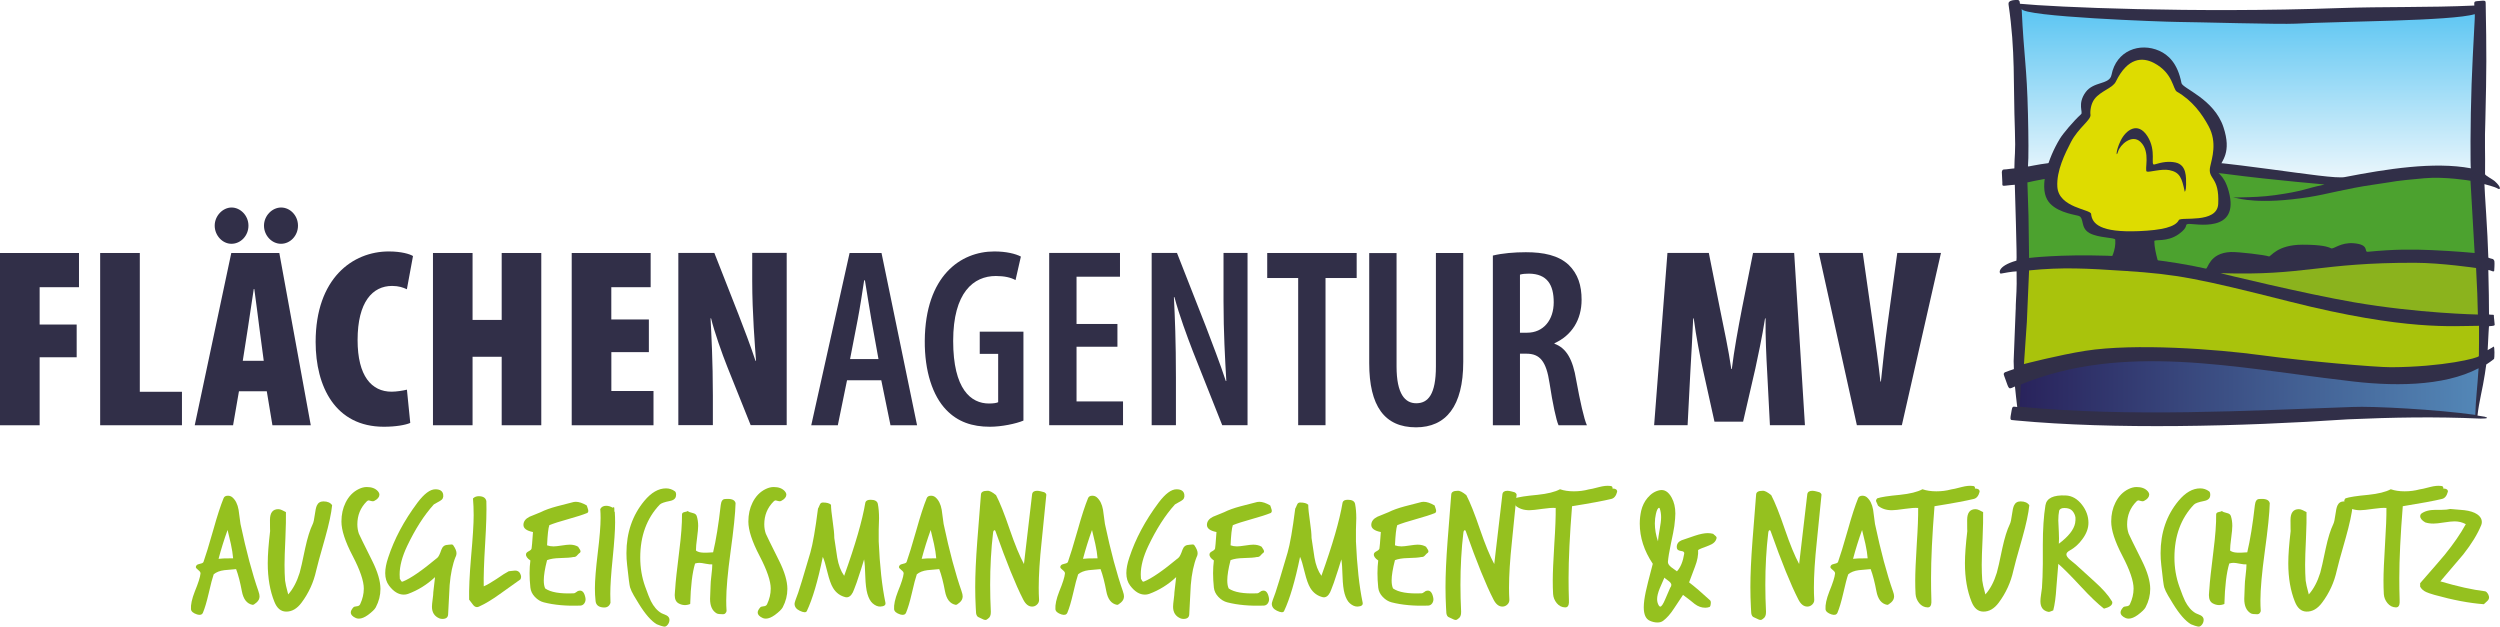
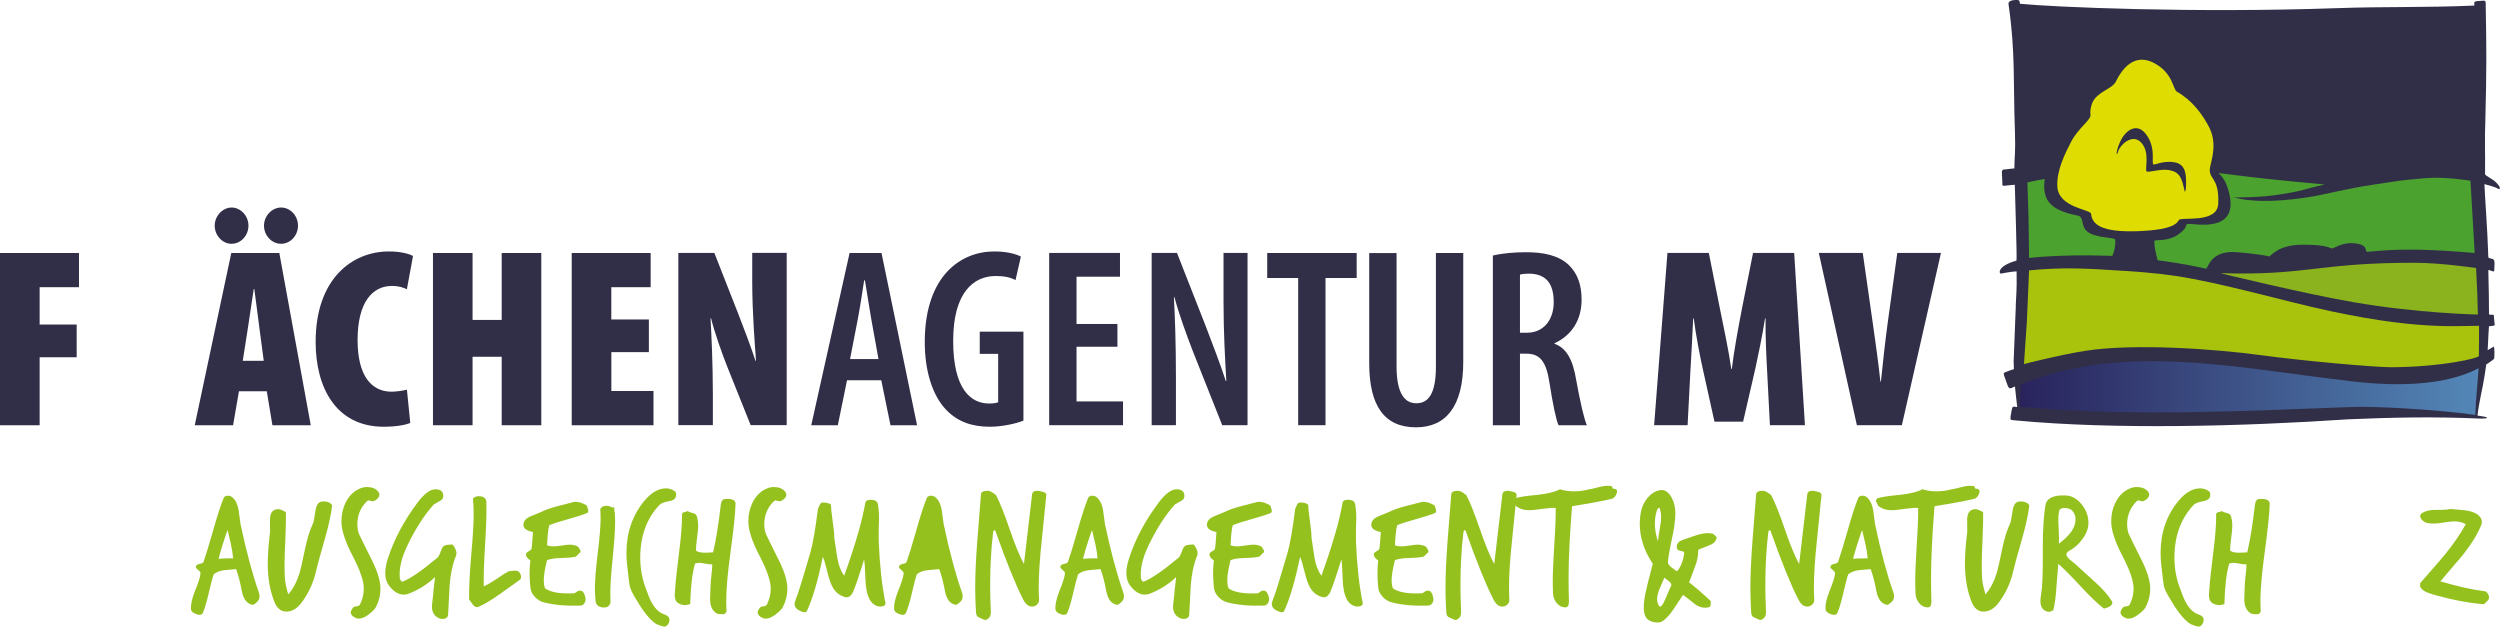
<svg xmlns="http://www.w3.org/2000/svg" id="Ebene_2" data-name="Ebene 2" viewBox="0 0 518.4 129.95">
  <defs>
    <style>
      .cls-1 {
        fill: url(#linear-gradient);
      }

      .cls-2 {
        fill: #8bb31d;
      }

      .cls-3 {
        fill: #a9c30c;
      }

      .cls-4 {
        fill: #dedc00;
      }

      .cls-5 {
        fill: #95c11f;
      }

      .cls-6 {
        fill: #312f48;
      }

      .cls-7 {
        fill: url(#linear-gradient-2);
      }

      .cls-8 {
        fill: #4ca22f;
        fill-rule: evenodd;
      }
    </style>
    <linearGradient id="linear-gradient" x1="418.84" y1="80.45" x2="513.95" y2="80.45" gradientUnits="userSpaceOnUse">
      <stop offset="0" stop-color="#29235c" />
      <stop offset="1" stop-color="#5387b7" />
    </linearGradient>
    <linearGradient id="linear-gradient-2" x1="-5.46" y1="36.77" x2="-5.46" y2="1.83" gradientTransform="translate(460.74) rotate(-180) scale(1 -1)" gradientUnits="userSpaceOnUse">
      <stop offset="0" stop-color="#eaf6fc" />
      <stop offset="1" stop-color="#5bc5f2" />
    </linearGradient>
  </defs>
  <g id="txt2">
    <g>
      <path class="cls-6" d="m0,52.46h16.38v7.1h-8.16v7.74h7.68v6.78h-7.68v14.1H0v-35.72Z" />
-       <path class="cls-6" d="m20.78,52.46h8.21v28.78h8.74v6.94h-16.96v-35.72Z" />
      <path class="cls-6" d="m49.55,81.13l-1.22,7.05h-7.95l7.58-35.72h9.96l6.52,35.72h-7.95l-1.17-7.05h-5.78Zm-1.59-30.58c-1.8,0-3.44-1.7-3.44-3.76s1.7-3.76,3.5-3.76,3.5,1.64,3.5,3.76-1.64,3.76-3.5,3.76h-.05Zm6.73,24.27l-.9-6.78c-.26-2.01-.74-5.88-1.06-8.11h-.11c-.37,2.23-.9,6.2-1.22,8.11l-1.06,6.78h4.35Zm3.55-24.27c-1.86,0-3.5-1.7-3.5-3.76s1.7-3.76,3.55-3.76,3.5,1.64,3.5,3.76-1.64,3.76-3.5,3.76h-.05Z" />
      <path class="cls-6" d="m85.06,87.7c-.95.42-2.97.79-5.46.79-10.07,0-14.15-8.32-14.15-17.59,0-13.2,7.68-18.76,15.16-18.76,2.6,0,4.35.53,5.03.95l-1.27,6.89c-.79-.37-1.7-.69-3.07-.69-4.03,0-7.15,3.29-7.15,11.23,0,7.47,2.91,10.7,7.05,10.7,1.01,0,2.33-.21,3.18-.42l.69,6.89Z" />
      <path class="cls-6" d="m97.99,52.46v13.88h6.04v-13.88h8.21v35.72h-8.21v-14.2h-6.04v14.2h-8.21v-35.72h8.21Z" />
      <path class="cls-6" d="m134.56,73.02h-7.79v8.06h8.74v7.1h-16.96v-35.72h16.37v7.1h-8.16v6.68h7.79v6.78Z" />
      <path class="cls-6" d="m140.66,88.17v-35.72h7.47l5.03,12.82c.9,2.28,2.6,6.78,3.5,9.54h.11c-.21-2.91-.79-9.86-.79-16.59v-5.78h7.15v35.72h-7.47l-4.82-12.03c-1.11-2.76-2.76-7.47-3.39-10.12h-.11c.16,3.07.48,9.01.48,16v6.15h-7.15Z" />
      <path class="cls-6" d="m175.64,78.85l-1.91,9.33h-5.51l7.95-35.72h6.62l7.37,35.72h-5.51l-1.91-9.33h-7.1Zm6.52-4.4l-1.48-8.21c-.42-2.33-.9-5.62-1.33-8.11h-.16c-.37,2.49-.9,5.88-1.33,8.11l-1.59,8.21h5.88Z" />
      <path class="cls-6" d="m212.21,87.22c-1.54.64-4.5,1.27-6.94,1.27-3.66,0-6.68-1.01-9.06-3.5-2.81-2.91-4.5-8-4.45-14.36.11-13.41,7.42-18.49,14.42-18.49,2.49,0,4.4.48,5.51,1.06l-1.11,4.88c-.95-.53-2.28-.85-4.08-.85-4.61,0-8.85,3.39-8.85,13.46s3.71,12.98,7.42,12.98c.95,0,1.59-.11,1.91-.27v-10.02h-3.82v-4.61h9.06v18.44Z" />
      <path class="cls-6" d="m231.71,71.9h-8.48v11.34h9.64v4.93h-15.31v-35.72h14.68v4.93h-9.01v9.8h8.48v4.72Z" />
      <path class="cls-6" d="m238.81,88.17v-35.72h5.25l5.99,15.26c1.22,3.23,3.02,7.84,4.13,11.29h.11c-.26-4.56-.58-10.07-.58-16.48v-10.07h4.98v35.72h-5.25l-6.04-15.21c-1.27-3.29-2.86-7.58-3.87-11.34h-.11c.21,4.13.42,9.17.42,16.59v9.96h-5.03Z" />
      <path class="cls-6" d="m269.18,57.65h-6.41v-5.19h18.55v5.19h-6.46v30.52h-5.67v-30.52Z" />
      <path class="cls-6" d="m289.59,52.46v23.53c0,5.78,1.8,7.63,4.08,7.63,2.44,0,4.08-1.8,4.08-7.63v-23.53h5.67v22.58c0,9.22-3.6,13.57-9.8,13.57-6.52,0-9.7-4.4-9.7-13.3v-22.84h5.67Z" />
      <path class="cls-6" d="m309.57,52.99c1.96-.48,4.45-.69,6.84-.69,3.66,0,6.73.64,8.85,2.6,1.96,1.91,2.7,4.29,2.7,7.26,0,4.13-2.01,7.37-5.62,9.01v.11c2.49.9,3.81,3.29,4.5,7.52.79,4.35,1.64,8.16,2.22,9.38h-5.88c-.48-1.01-1.22-4.5-1.86-8.69-.69-4.61-2.01-6.15-4.82-6.15h-1.32v14.84h-5.62v-35.19Zm5.62,16h1.48c3.39,0,5.51-2.65,5.51-6.31s-1.38-5.88-5.09-5.94c-.69,0-1.43.05-1.91.21v12.03Z" />
      <path class="cls-6" d="m366.43,76.94c-.16-2.86-.37-7.15-.32-10.92h-.11c-.58,3.76-1.54,8.21-2.01,10.39l-2.54,11.02h-5.94l-2.44-11.02c-.48-2.17-1.38-6.62-1.86-10.39h-.11c-.16,3.76-.42,8.06-.58,10.92l-.58,11.23h-6.94l2.76-35.72h8.58l2.28,11.45c.9,4.45,1.8,8.58,2.38,12.61h.11c.48-3.92,1.27-8.21,2.12-12.61l2.28-11.45h8.53l2.23,35.72h-7.26l-.58-11.23Z" />
      <path class="cls-6" d="m385.04,88.17l-7.89-35.72h9.11l2.12,14.84c.53,3.76,1.11,7.79,1.54,11.82h.11c.42-4.08.85-8.06,1.38-11.98l2.01-14.68h9.06l-8.11,35.72h-9.33Z" />
    </g>
    <g>
      <path class="cls-6" d="m417.97,64.18c-.02.22-.36,8.8-.42,10.7.01.69.02.98.05,1.66-.54.2-1.24.4-1.77.62-.59.27-.25.67-.07,1.26l.51,1.42c.27.68.4.77.81.62.22-.1.52-.23.74-.32.11,1.35.33,2.9.47,4.25-.05,0-.09,0-.14-.01-.12-.01-.24-.02-.36-.04-.04,0-.08,0-.12-.01-.48-.05-.46.39-.66,1.47-.15.78-.21,1.22.11,1.29.34.05.63.07.97.1.04,0,.08,0,.11.01,20,1.87,46.22,1.26,68.69-.25,9.41-.41,18.02-.57,27.48-.15,1.54,0,1.66-.16.86-.39-.47-.08-.98-.16-1.5-.24.31-2.86,1.1-5.7,1.52-8.55.12-.68.21-1.36.3-2.04.57-.36,1.11-.75,1.62-1.16.09-.07.16-2.74-.11-2.54-.42.32-1.22.69-1.22.74.16-3.56.25-4.56.27-4.94,0-.12,1.19,0,1.19-.33,0-.35-.18-1.46-.18-2.01,0-.15-1-.01-1-.18,0-2.12-.04-5.38-.14-9.11,0-.16.54.09.9.21.21.07.32-.04.32-.14,0-.16.11-1.43.04-1.94-.02-.2-.24-.44-.3-.46-.21-.07-.96-.21-.96-.34-.15-5.45-.76-13.27-.81-15.2,0,.02,2.08.5,2.78.93.55.33.79-.26-.65-1.55-.38-.34-2.01-1.2-2-1.44.06-4.73-.12-6.48.07-11.49.25-10.4.25-13.48.06-24,0-.38-.08-.52-.6-.49l-1.24.1c-.56.04-.53.3-.53.57,0,.11.01.23.02.34-9.39.44-18.79.2-28.16.53-30.08,1.07-59.18-.21-66.06-.9-.03-.17-.06-.33-.08-.5-.17-.36-.45-.33-1.22-.25-.06,0-.1.01-.16.02l-.19.04c-.57.13-.78.41-.72.83,1.44,9.8.96,16.24,1.32,26.14.17,4.77-.1,5.11-.11,7.86,0,0-1,.09-1.7.19-.49.07-.78-.12-.9.55l.11,2.26c-.04.49,0,.65.44.6.72-.07,2.14-.24,2.14-.21.02,1.14.5,15.69.34,15.73-4.14,1.18-3.59,2.76-3.22,2.69.58-.11,2.43-.45,3.25-.46,0,3.59.05,1.88-.03,4.23-.05,1.5-.15,2.21-.15,3.7l-.05-.04Z" />
      <path class="cls-1" d="m513.91,76.98c-.17,2.99-.56,5.99-.63,9.05-7.96-1.12-21.31-1.84-25.46-1.64-21.78.76-46.03,2.14-68.97-.05-.02-1.46.16-3.16.18-4.61,21.35-8.74,44.54-3.46,67.27-.83,9.51,1.26,20.31,1.32,27.66-2.54-.01.21-.04.63-.04.63Z" />
      <path class="cls-8" d="m513.15,52.46s-4.1-.39-8.95-.6c-4-.17-7.66-.19-13.21.35-.87.08.47-1.49-2.91-1.77-2.72-.23-4.22,1.3-4.71,1.05-.62-.31-1.91-.75-5.91-.75-5.36,0-6.6,2.57-6.98,2.43-.79-.3-6.39-.97-7.89-.91-4.5.18-4.73,3.55-5.18,3.44-7.66-1.74-16.82-2.55-20.42-2.67-10.01-.32-16.24.46-16.24.46l-.12-8.7-.23-6.96c3.48-.81,9.4-1.74,15.08-2.09,9.38-.58,20.4-.41,25.29.23,12.3,1.62,21.58,2.23,21.2,2.31-4.28.9-4.21,1.34-10.26,2.19-4.84.68-10.52.33-7.95.6.37.04,4.6,1.43,15.01-.2,3.71-.58,7.73-1.77,13.41-2.58,5.78-.83,3.44-.68,10.54-1.33,4.28-.39,9.56.52,9.56.52l.86,14.97Z" />
      <path class="cls-2" d="m513.81,65.22s-12.3-.23-25.75-2.55c-10.11-1.74-27.84-6.04-27.61-6.03,17.52.58,20.42-2.2,40.34-2.15,5.36.01,12.65,1.08,12.65,1.08l.25,5.29.12,4.36Z" />
      <path class="cls-3" d="m514.06,67.56c-5.34,0-15.06,1.09-39.14-4.99-19.28-4.88-23.54-5.69-34.1-6.38-8.33-.55-13.11-.81-20.07-.12l-.46,10.67-.6,8.75s7.32-1.9,12.76-2.75c10.21-1.59,27.02-.37,36.64.94,8.82,1.2,23.5,2.48,26.72,2.47,10.77-.05,18.21-1.92,18.21-2.32,0,0,.03-1.6.03-2.88v-3.38Z" />
-       <path class="cls-7" d="m513.17,2.93c-4.62,1.44-28.3,1.5-37.17,1.98-3.14.17-20.54-.33-24.44-.36-3.14-.03-32.27-1.08-32.35-2.72.49,10.32,1.07,11.71,1.31,21.86.11,4.61.15,9.23,0,10.79-.03.33,4.99-1.86,26.22-1.62,14.53.16,36.25,4.48,39.46,3.86,8.72-1.69,18.49-3.25,26.16-1.82-.11-.02-.13-9.55.15-17.46.31-8.39.78-14.53.65-14.49h0Z" />
      <path class="cls-6" d="m432.47,19.12c1.69-2.31,4.96-1.52,5.37-3.58.99-5.07,5.87-6.8,9.92-5,1.79.8,3.79,2.51,4.59,6.69.21,1.11,6.76,3.28,8.7,9.13,1.73,5.22-.25,6.96-1.14,8.76-.5.99,1.17.62,2.24,4.56,2.41,8.85-7.06,6.63-8.35,6.76-1,.1.26.47-1.99,2.09-2.49,1.79-5.09.99-5.09,1.49,0,2.19,1.29,5.86,1.29,5.86l-10.37-2.11s1.15-1.77.98-4.07c-.04-.49-3.42-.31-5.34-1.37-2.01-1.1-.99-3.25-2.33-3.59-1.19-.3-5.08-.87-6.46-3.38-1.59-2.88.17-8.53,2.66-12.62.62-1.02,2.81-3.64,4.39-5.07.44-.4-.82-2.16.94-4.56Z" />
      <path class="cls-4" d="m443.45,47.93c4.97-.2,7.65-.89,8.35-2.29.38-.76,7.97.81,8.17-3.37.28-5.79-2.26-4.97-1.66-7.75.36-1.7,1.49-4.97-.33-8.35-1.37-2.55-3.38-5.33-6.58-7.16-.85-.48-.75-3.86-4.77-5.96-2.37-1.23-5.42-1.18-7.9,3.89-.66,1.34-3.13,1.91-4.42,3.6-.79,1.03-.93,2.65-.83,3.22.2,1.09-2.5,2.7-4.06,5.72-1.18,2.29-3.02,5.93-2.81,9.25.27,4.36,6.91,4.67,7,5.62.2,2.09,1.94,3.89,9.84,3.58Z" />
      <path class="cls-6" d="m453.03,39.76c-.6-2.85-.98-4.05-3.23-4.49-1.61-.31-4.17.5-4.63.31-.58-.25.87-4.07-1.31-6.15-1.78-1.7-4.24.59-4.65,1.98-.41,1.39-.56.02.52-2.22,1.08-2.24,3.57-4.05,5.55-.96,1.98,3.08.53,6.16,1.48,5.87,1.65-.5,2.94-.69,4.33-.41,2.38.5,2.21,3.1,2.22,4.62,0,1.29-.28,1.46-.28,1.46Z" />
    </g>
    <g>
      <path class="cls-5" d="m53.6,122.65c.14.38.22.72.22,1.01,0,.48-.2.9-.61,1.26-.41.36-.68.53-.83.5-1.18-.22-1.92-1.16-2.23-2.84-.34-1.82-.73-3.35-1.19-4.57-.82.07-1.63.14-2.45.22-.94.12-1.67.41-2.2.86-.26.74-.61,2.06-1.04,3.96-.41,1.75-.8,3.08-1.19,4-.19.43-.6.55-1.22.36-.79-.26-1.21-.62-1.26-1.08-.07-.91.19-2.14.79-3.67.72-1.75,1.12-3,1.19-3.74.02-.22-.13-.46-.47-.72-.34-.26-.5-.47-.5-.61,0-.12.05-.25.16-.38.11-.13.36-.24.76-.32.4-.08.62-.21.67-.38.43-1.2,1.12-3.43,2.05-6.7.79-2.83,1.5-5,2.12-6.52.14-.34.44-.5.9-.5.34,0,.64.11.9.32.67.58,1.1,1.44,1.3,2.59.14.98.28,1.97.4,2.95,1.2,5.66,2.45,10.33,3.74,14Zm-5.26-6.88c-.07-.89-.23-1.88-.47-2.99-.24-.96-.47-1.92-.68-2.88-.72,1.99-1.34,3.98-1.87,5.98.38-.07,1.39-.11,3.02-.11Z" />
      <path class="cls-5" d="m68.87,104.76c-.17,1.68-.65,3.92-1.44,6.73-1.08,3.77-1.7,6.05-1.87,6.84-.53,2.42-1.54,4.63-3.02,6.62-.94,1.27-2.02,1.9-3.24,1.87-1.08-.02-1.88-.71-2.41-2.05-.91-2.26-1.37-4.91-1.37-7.96,0-1.75.17-4.01.5-6.77-.02.24-.04-.5-.04-2.23,0-1.49.58-2.23,1.73-2.23.24,0,.5.07.77.2.28.13.55.27.81.41.02,1.22-.01,3.02-.11,5.4-.12,2.54-.18,4.38-.18,5.51,0,1.2.04,2.29.11,3.28.05.5.26,1.46.65,2.88,1.01-1.13,1.8-2.63,2.38-4.5.19-.62.58-2.33,1.15-5.11.46-2.11.97-3.77,1.55-4.97.17-.34.31-.97.43-1.91.12-.94.26-1.58.43-1.94.26-.58.72-.86,1.37-.86.84,0,1.44.26,1.8.79Z" />
      <path class="cls-5" d="m78.66,102.6c0,.48-.35.9-1.04,1.26-.19.1-.4.11-.61.04-.34-.1-.52-.14-.54-.14-.14,0-.29.07-.43.22-1.3,1.3-1.94,2.88-1.94,4.75,0,.7.11,1.34.32,1.94.1.26,1.01,2.12,2.74,5.58,1.15,2.3,1.73,4.26,1.73,5.87,0,1.32-.32,2.59-.97,3.82-.22.41-.76.94-1.62,1.58-.7.5-1.32.76-1.87.76-.22,0-.42-.04-.61-.11-.72-.31-1.08-.71-1.08-1.19,0-.29.18-.64.54-1.04.1-.12.32-.19.68-.22.36-.02.6-.17.72-.43.5-1.06.76-2.14.76-3.24,0-1.56-.77-3.82-2.32-6.79-1.55-2.96-2.32-5.33-2.32-7.11,0-1.46.29-2.77.86-3.92.65-1.32,1.57-2.27,2.77-2.84.55-.26,1.09-.4,1.62-.4,1.01,0,1.76.28,2.27.83.24.26.36.53.36.79Z" />
      <path class="cls-5" d="m94.5,115.38c-.65,1.61-1.07,3.59-1.26,5.94-.12,2.04-.23,4.08-.32,6.12-.05.6-.44.9-1.19.9-.22,0-.42-.04-.61-.11-1.03-.43-1.55-1.24-1.55-2.41,0-.34.05-.85.14-1.53.1-.68.14-1.18.14-1.49.1-.7.22-1.74.36-3.13-1.66,1.56-3.53,2.72-5.62,3.49-.29.1-.58.14-.86.14-1.1,0-2.12-.62-3.06-1.87-.53-.7-.79-1.56-.79-2.59,0-.91.2-1.98.61-3.2,1.27-3.89,3.3-7.69,6.08-11.41,1.39-1.85,2.63-2.77,3.71-2.77.96,0,1.5.36,1.62,1.08.1.6-.11,1.03-.61,1.3-.84.46-1.28.71-1.33.76-2.02,2.23-3.86,5.11-5.54,8.64-1.03,2.18-1.55,4.14-1.55,5.87,0,.31.01.62.04.94.05.02.12.14.22.34.1.2.23.27.4.2,1.58-.62,3.97-2.27,7.16-4.93.24-.19.52-.74.83-1.66.24-.67.67-1.01,1.3-1.01-.19,0,0-.02.58-.07.29-.05.48,0,.58.14.46.67.68,1.22.68,1.66,0,.22-.05.44-.14.68Z" />
      <path class="cls-5" d="m107.82,120.21s-1.45,1.02-4.21,3c-1.61,1.16-3.04,2.01-4.28,2.57-.14.07-.29.11-.43.11-.34,0-.65-.22-.94-.65-.43-.58-.66-.88-.68-.9-.05-2.12.08-5.06.4-8.83.36-4.01.54-6.91.54-8.69,0-1.23-.05-2.38-.14-3.46.31-.31.71-.47,1.19-.47.91,0,1.44.34,1.58,1.01.07,1.97-.01,4.91-.25,8.84-.24,3.92-.34,6.87-.29,8.84.67-.29,1.55-.79,2.63-1.51,1.18-.82,2.03-1.36,2.56-1.62.12,0,.33-.02.63-.07.3-.05.52-.07.67-.07.48,0,.83.19,1.04.58.29.53.29.98,0,1.34Z" />
      <path class="cls-5" d="m121.75,106.38c-.89.36-2.2.78-3.92,1.26-1.73.48-3.04.9-3.92,1.26-.22.62-.37,2.02-.47,4.18.38.14.83.22,1.33.22.36,0,.92-.06,1.69-.18.77-.12,1.33-.18,1.69-.18.67,0,1.25.14,1.73.43.34.48.5.79.5.94,0,.17-.08.3-.25.4-.05.02-.22.19-.5.5-.19.22-.43.31-.72.29-.5.12-1.43.19-2.77.22-1.13.02-2.03.17-2.7.43-.46,1.78-.68,3.18-.68,4.21,0,.7.1,1.25.29,1.66,1.13.79,3.08,1.13,5.87,1.01.19,0,.4-.09.61-.27.22-.18.4-.27.54-.27.67-.14,1.12.36,1.33,1.51.07.38,0,.74-.2,1.06-.2.32-.5.5-.88.52-2.9.1-5.42-.13-7.56-.68-.67-.17-1.28-.54-1.84-1.12-.55-.58-.86-1.22-.94-1.94-.22-2.09-.22-3.96,0-5.62-.67-.46-.97-.9-.9-1.33.02-.22.21-.41.56-.59.35-.18.55-.37.59-.56.05-.19.14-1.33.29-3.42-1.34-.26-2-.77-1.98-1.51.02-.7.44-1.25,1.26-1.66.77-.31,1.54-.62,2.3-.94.91-.46,2.04-.86,3.38-1.22,1.15-.31,2.32-.61,3.49-.9.12-.02.26-.04.43-.04.65,0,1.4.25,2.27.76.02.1.08.28.18.54.1.26.14.46.14.58,0,.19-.08.35-.25.47Z" />
      <path class="cls-5" d="m127.48,106.17c.05.7.07,1.42.07,2.16,0,1.63-.17,4.09-.5,7.38-.34,3.29-.5,5.77-.5,7.45,0,.62.01,1.24.04,1.84-.22.67-.68,1-1.4.97-1.03-.05-1.6-.49-1.69-1.33-.1-.84-.14-1.73-.14-2.66,0-1.63.2-4.07.59-7.31.4-3.24.59-5.66.59-7.27,0-.62-.02-1.24-.07-1.84.24-.46.65-.68,1.22-.68.46,0,.91.13,1.37.4.1-.07.17-.11.22-.11.07,0,.11.12.11.36-.02.29-.02.46,0,.5.02.07.06.12.11.14Z" />
      <path class="cls-5" d="m140.18,102.67c0,.65-.43,1.06-1.3,1.22-1.13.22-1.82.47-2.09.76-2.69,2.83-4.03,6.49-4.03,10.98,0,2.11.34,4.1,1.01,5.98.55,1.54.95,2.54,1.19,3.02.6,1.18,1.33,2.02,2.2,2.52.36.17.72.32,1.08.47.38.22.58.52.58.9s-.13.73-.38,1.04c-.25.31-.52.43-.81.36-.31-.05-.79-.2-1.44-.47-1.15-.67-2.4-2.1-3.74-4.28-.34-.55-.68-1.12-1.03-1.71-.35-.59-.61-1.15-.77-1.67-.12-.38-.32-1.93-.61-4.64-.1-.84-.14-1.66-.14-2.45,0-4.25,1.24-7.86,3.71-10.84,1.44-1.73,2.94-2.59,4.5-2.59.67,0,1.28.2,1.84.61.17.12.25.38.25.79Z" />
      <path class="cls-5" d="m152.53,104.26c-.05,2.14-.4,5.52-1.04,10.15-.6,4.39-.9,7.76-.9,10.12,0,.74.02,1.45.07,2.12,0,.17-.07.33-.22.49-.14.16-.31.23-.5.23-.67,0-1.12-.06-1.33-.18-.91-.53-1.37-1.52-1.37-2.99,0-.29.02-.74.05-1.35.04-.61.05-1.06.05-1.35,0-.48.06-1.21.18-2.2.12-.98.18-1.74.18-2.27-.34.02-.8-.02-1.39-.14-.59-.12-1.01-.18-1.28-.18-.31,0-.61.05-.9.14-.58,1.9-.91,4.69-1.01,8.39-.82.34-1.61.3-2.38-.11-.55-.29-.83-.86-.83-1.73,0-.19.02-.45.05-.77.04-.32.05-.52.05-.59.07-1.3.35-3.86.83-7.7.41-3.22.6-5.77.58-7.67,0-.26.19-.43.56-.5.37-.07.58-.14.63-.22.14.17.49.31,1.04.43.46.1.73.31.83.65.19.6.29,1.27.29,2.02,0,.53-.08,1.36-.23,2.5-.16,1.14-.23,2.01-.23,2.61.29.22.65.35,1.08.4.29.05.7.06,1.22.04.7-.05,1.12-.07,1.26-.07.6-2.52,1.13-5.78,1.58-9.79.1-.84.4-1.26.9-1.26,1.27-.12,1.99.14,2.16.79Z" />
      <path class="cls-5" d="m163.04,102.6c0,.48-.35.9-1.04,1.26-.19.1-.4.11-.61.04-.34-.1-.52-.14-.54-.14-.14,0-.29.07-.43.22-1.3,1.3-1.94,2.88-1.94,4.75,0,.7.11,1.34.32,1.94.1.26,1.01,2.12,2.74,5.58,1.15,2.3,1.73,4.26,1.73,5.87,0,1.32-.32,2.59-.97,3.82-.22.41-.76.94-1.62,1.58-.7.5-1.32.76-1.87.76-.22,0-.42-.04-.61-.11-.72-.31-1.08-.71-1.08-1.19,0-.29.18-.64.54-1.04.1-.12.32-.19.68-.22.36-.02.6-.17.72-.43.5-1.06.76-2.14.76-3.24,0-1.56-.77-3.82-2.32-6.79-1.55-2.96-2.32-5.33-2.32-7.11,0-1.46.29-2.77.86-3.92.65-1.32,1.57-2.27,2.77-2.84.55-.26,1.09-.4,1.62-.4,1.01,0,1.76.28,2.27.83.24.26.36.53.36.79Z" />
      <path class="cls-5" d="m183.6,124.99c.1.48-.25.74-1.04.79-.53.02-1.07-.2-1.62-.68-.46-.41-.82-1.07-1.08-1.98-.24-.84-.38-2.03-.43-3.56-.05-1.73-.13-2.92-.25-3.56-.31,1.08-.83,2.69-1.55,4.82-.43,1.18-.7,1.85-.79,2.02-.38.74-.86,1.08-1.44,1.01-1.15-.26-2.04-.91-2.66-1.94-.41-.67-.79-1.74-1.15-3.2-.38-1.61-.71-2.69-.97-3.24-1.03,5.02-2.14,8.76-3.31,11.23-.17.36-.67.34-1.51-.07-.7-.34-1.04-.82-1.04-1.44,0-.22.25-.98.76-2.3.22-.58,1.06-3.35,2.52-8.32.5-1.73,1.03-4.76,1.58-9.11.05-.05.17-.3.36-.76.12-.34.34-.5.65-.5.82,0,1.38.16,1.69.47,0,.7.11,1.82.34,3.37.23,1.55.34,2.72.34,3.51.22,1.34.42,2.7.61,4.07.26,1.54.74,2.8,1.44,3.78,2.3-6.41,3.77-11.47,4.39-15.19.1-.38.46-.58,1.08-.58.89,0,1.39.29,1.51.86.17.86.25,1.86.25,2.99,0,.36-.02,1.14-.07,2.34-.02,1.01-.02,1.82,0,2.45.22,5.06.68,9.31,1.4,12.74Z" />
-       <path class="cls-5" d="m199.4,122.65c.14.38.22.72.22,1.01,0,.48-.2.9-.61,1.26-.41.36-.68.53-.83.5-1.18-.22-1.92-1.16-2.23-2.84-.34-1.82-.73-3.35-1.19-4.57-.82.07-1.63.14-2.45.22-.94.12-1.67.41-2.2.86-.26.74-.61,2.06-1.04,3.96-.41,1.75-.8,3.08-1.19,4-.19.43-.6.55-1.22.36-.79-.26-1.21-.62-1.26-1.08-.07-.91.19-2.14.79-3.67.72-1.75,1.12-3,1.19-3.74.02-.22-.13-.46-.47-.72-.34-.26-.5-.47-.5-.61,0-.12.05-.25.16-.38.11-.13.36-.24.76-.32.4-.08.62-.21.67-.38.43-1.2,1.12-3.43,2.05-6.7.79-2.83,1.5-5,2.12-6.52.14-.34.44-.5.9-.5.34,0,.64.11.9.32.67.58,1.1,1.44,1.3,2.59.14.98.28,1.97.4,2.95,1.2,5.66,2.45,10.33,3.74,14Zm-5.26-6.88c-.07-.89-.23-1.88-.47-2.99-.24-.96-.47-1.92-.68-2.88-.72,1.99-1.34,3.98-1.87,5.98.38-.07,1.39-.11,3.02-.11Z" />
+       <path class="cls-5" d="m199.4,122.65c.14.38.22.72.22,1.01,0,.48-.2.9-.61,1.26-.41.36-.68.53-.83.5-1.18-.22-1.92-1.16-2.23-2.84-.34-1.82-.73-3.35-1.19-4.57-.82.07-1.63.14-2.45.22-.94.12-1.67.41-2.2.86-.26.74-.61,2.06-1.04,3.96-.41,1.75-.8,3.08-1.19,4-.19.43-.6.55-1.22.36-.79-.26-1.21-.62-1.26-1.08-.07-.91.19-2.14.79-3.67.72-1.75,1.12-3,1.19-3.74.02-.22-.13-.46-.47-.72-.34-.26-.5-.47-.5-.61,0-.12.05-.25.16-.38.11-.13.36-.24.76-.32.4-.08.62-.21.67-.38.43-1.2,1.12-3.43,2.05-6.7.79-2.83,1.5-5,2.12-6.52.14-.34.44-.5.9-.5.34,0,.64.11.9.32.67.58,1.1,1.44,1.3,2.59.14.98.28,1.97.4,2.95,1.2,5.66,2.45,10.33,3.74,14Zm-5.26-6.88Z" />
      <path class="cls-5" d="m216.97,102.57c-.34,3.22-.66,6.44-.97,9.68-.41,3.84-.61,7.04-.61,9.61,0,.84.02,1.67.07,2.48.02.38-.11.72-.41,1.01-.3.29-.64.43-1.03.43-.74,0-1.37-.5-1.87-1.51-1.54-3-3.44-7.7-5.72-14.11-.05-.14-.11-.22-.18-.22-.17,0-.28.17-.32.5-.41,3.43-.61,7.04-.61,10.84,0,1.82.05,3.68.14,5.58.02.7-.18,1.18-.61,1.44-.17.17-.35.25-.54.25-.17,0-.38-.07-.65-.22-.36-.17-.59-.28-.68-.32-.31-.1-.5-.38-.58-.86-.02-.38-.05-.78-.07-1.19-.07-1.34-.11-2.75-.11-4.21,0-2.54.14-5.72.43-9.54.46-5.81.71-9.02.76-9.65.02-.53.47-.79,1.33-.79.41-.05,1.01.25,1.8.9.77,1.46,1.72,3.84,2.84,7.13,1.08,3.14,2.06,5.53,2.95,7.16.36-3.19.92-8.02,1.69-14.47.07-.48.42-.72,1.04-.72.22,0,.47.04.76.11.38.1.61.16.68.18.24.1.4.26.47.5Z" />
      <path class="cls-5" d="m232.85,122.65c.14.38.22.72.22,1.01,0,.48-.2.9-.61,1.26-.41.36-.68.53-.83.5-1.18-.22-1.92-1.16-2.23-2.84-.34-1.82-.73-3.35-1.19-4.57-.82.07-1.63.14-2.45.22-.94.12-1.67.41-2.2.86-.26.74-.61,2.06-1.04,3.96-.41,1.75-.8,3.08-1.19,4-.19.43-.6.55-1.22.36-.79-.26-1.21-.62-1.26-1.08-.07-.91.19-2.14.79-3.67.72-1.75,1.12-3,1.19-3.74.02-.22-.13-.46-.47-.72-.34-.26-.5-.47-.5-.61,0-.12.05-.25.16-.38.11-.13.36-.24.76-.32.4-.08.62-.21.67-.38.43-1.2,1.12-3.43,2.05-6.7.79-2.83,1.5-5,2.12-6.52.14-.34.44-.5.9-.5.34,0,.64.11.9.32.67.58,1.1,1.44,1.3,2.59.14.98.28,1.97.4,2.95,1.2,5.66,2.45,10.33,3.74,14Zm-5.26-6.88c-.07-.89-.23-1.88-.47-2.99-.24-.96-.47-1.92-.68-2.88-.72,1.99-1.34,3.98-1.87,5.98.38-.07,1.39-.11,3.02-.11Z" />
      <path class="cls-5" d="m248.18,115.38c-.65,1.61-1.07,3.59-1.26,5.94-.12,2.04-.23,4.08-.32,6.12-.05.6-.44.9-1.19.9-.22,0-.42-.04-.61-.11-1.03-.43-1.55-1.24-1.55-2.41,0-.34.05-.85.14-1.53s.14-1.18.14-1.49c.09-.7.22-1.74.36-3.13-1.66,1.56-3.53,2.72-5.62,3.49-.29.1-.58.14-.86.14-1.1,0-2.12-.62-3.06-1.87-.53-.7-.79-1.56-.79-2.59,0-.91.2-1.98.61-3.2,1.27-3.89,3.3-7.69,6.08-11.41,1.39-1.85,2.63-2.77,3.71-2.77.96,0,1.5.36,1.62,1.08.1.6-.11,1.03-.61,1.3-.84.46-1.28.71-1.33.76-2.02,2.23-3.86,5.11-5.54,8.64-1.03,2.18-1.55,4.14-1.55,5.87,0,.31.01.62.04.94.05.02.12.14.22.34.1.2.23.27.4.2,1.58-.62,3.97-2.27,7.16-4.93.24-.19.52-.74.83-1.66.24-.67.67-1.01,1.3-1.01-.19,0,0-.02.58-.07.29-.05.48,0,.58.14.46.67.68,1.22.68,1.66,0,.22-.05.44-.14.68Z" />
      <path class="cls-5" d="m263.48,106.38c-.89.36-2.2.78-3.92,1.26-1.73.48-3.04.9-3.92,1.26-.22.62-.37,2.02-.47,4.18.38.14.83.22,1.33.22.36,0,.92-.06,1.69-.18.77-.12,1.33-.18,1.69-.18.67,0,1.25.14,1.73.43.34.48.5.79.5.94,0,.17-.08.3-.25.4-.05.02-.22.19-.5.5-.19.22-.43.31-.72.29-.5.12-1.43.19-2.77.22-1.13.02-2.03.17-2.7.43-.46,1.78-.68,3.18-.68,4.21,0,.7.1,1.25.29,1.66,1.13.79,3.08,1.13,5.87,1.01.19,0,.4-.09.61-.27.22-.18.4-.27.54-.27.67-.14,1.12.36,1.33,1.51.07.38,0,.74-.2,1.06-.2.32-.5.5-.88.52-2.9.1-5.42-.13-7.56-.68-.67-.17-1.28-.54-1.84-1.12-.55-.58-.86-1.22-.94-1.94-.22-2.09-.22-3.96,0-5.62-.67-.46-.97-.9-.9-1.33.02-.22.21-.41.56-.59.35-.18.54-.37.59-.56.05-.19.14-1.33.29-3.42-1.34-.26-2-.77-1.98-1.51.02-.7.44-1.25,1.26-1.66.77-.31,1.54-.62,2.3-.94.91-.46,2.04-.86,3.38-1.22,1.15-.31,2.32-.61,3.49-.9.12-.02.26-.04.43-.04.65,0,1.4.25,2.27.76.02.1.08.28.18.54.1.26.14.46.14.58,0,.19-.08.35-.25.47Z" />
      <path class="cls-5" d="m282.56,124.99c.1.48-.25.74-1.04.79-.53.02-1.07-.2-1.62-.68-.46-.41-.82-1.07-1.08-1.98-.24-.84-.38-2.03-.43-3.56-.05-1.73-.13-2.92-.25-3.56-.31,1.08-.83,2.69-1.55,4.82-.43,1.18-.7,1.85-.79,2.02-.38.74-.86,1.08-1.44,1.01-1.15-.26-2.04-.91-2.66-1.94-.41-.67-.79-1.74-1.15-3.2-.38-1.61-.71-2.69-.97-3.24-1.03,5.02-2.14,8.76-3.31,11.23-.17.36-.67.34-1.51-.07-.7-.34-1.04-.82-1.04-1.44,0-.22.25-.98.76-2.3.22-.58,1.06-3.35,2.52-8.32.5-1.73,1.03-4.76,1.58-9.11.05-.05.17-.3.36-.76.12-.34.34-.5.65-.5.82,0,1.38.16,1.69.47,0,.7.11,1.82.34,3.37.23,1.55.34,2.72.34,3.51.22,1.34.42,2.7.61,4.07.26,1.54.74,2.8,1.44,3.78,2.3-6.41,3.77-11.47,4.39-15.19.1-.38.45-.58,1.08-.58.89,0,1.39.29,1.51.86.17.86.25,1.86.25,2.99,0,.36-.02,1.14-.07,2.34-.02,1.01-.02,1.82,0,2.45.22,5.06.68,9.31,1.4,12.74Z" />
      <path class="cls-5" d="m297.57,106.38c-.89.36-2.2.78-3.92,1.26-1.73.48-3.04.9-3.92,1.26-.21.62-.37,2.02-.47,4.18.38.14.83.22,1.33.22.36,0,.92-.06,1.69-.18.77-.12,1.33-.18,1.69-.18.67,0,1.25.14,1.73.43.34.48.5.79.5.94,0,.17-.08.3-.25.4-.05.02-.22.19-.5.5-.19.22-.43.31-.72.29-.5.12-1.43.19-2.77.22-1.13.02-2.03.17-2.7.43-.46,1.78-.69,3.18-.69,4.21,0,.7.1,1.25.29,1.66,1.13.79,3.08,1.13,5.87,1.01.19,0,.4-.09.61-.27.21-.18.39-.27.54-.27.67-.14,1.12.36,1.33,1.51.07.38,0,.74-.2,1.06-.21.32-.5.5-.88.52-2.9.1-5.42-.13-7.56-.68-.67-.17-1.28-.54-1.84-1.12-.55-.58-.86-1.22-.94-1.94-.21-2.09-.21-3.96,0-5.62-.67-.46-.97-.9-.9-1.33.02-.22.21-.41.56-.59.35-.18.54-.37.59-.56.05-.19.14-1.33.29-3.42-1.35-.26-2-.77-1.98-1.51.02-.7.44-1.25,1.26-1.66.77-.31,1.54-.62,2.3-.94.91-.46,2.04-.86,3.38-1.22,1.15-.31,2.32-.61,3.49-.9.12-.02.26-.04.43-.04.65,0,1.4.25,2.27.76.02.1.08.28.18.54.1.26.14.46.14.58,0,.19-.08.35-.25.47Z" />
      <path class="cls-5" d="m314.49,102.57c-.34,3.22-.66,6.44-.97,9.68-.41,3.84-.61,7.04-.61,9.61,0,.84.02,1.67.07,2.48.02.38-.11.72-.41,1.01-.3.29-.64.43-1.03.43-.74,0-1.37-.5-1.87-1.51-1.54-3-3.45-7.7-5.72-14.11-.05-.14-.11-.22-.18-.22-.17,0-.28.17-.32.5-.41,3.43-.61,7.04-.61,10.84,0,1.82.05,3.68.14,5.58.02.7-.18,1.18-.61,1.44-.17.17-.35.25-.54.25-.17,0-.38-.07-.65-.22-.36-.17-.59-.28-.69-.32-.31-.1-.5-.38-.57-.86-.03-.38-.05-.78-.07-1.19-.07-1.34-.11-2.75-.11-4.21,0-2.54.14-5.72.43-9.54.46-5.81.71-9.02.76-9.65.02-.53.47-.79,1.33-.79.41-.05,1.01.25,1.8.9.77,1.46,1.72,3.84,2.84,7.13,1.08,3.14,2.06,5.53,2.95,7.16.36-3.19.92-8.02,1.69-14.47.07-.48.42-.72,1.04-.72.21,0,.47.04.76.11.38.1.61.16.68.18.24.1.4.26.47.5Z" />
      <path class="cls-5" d="m335.34,101.95c-.22.86-.62,1.37-1.22,1.51-1.56.38-4.27.89-8.14,1.51-.48,5.98-.72,10.96-.72,14.94,0,1.51.02,3,.07,4.46.03.46,0,.8-.07,1.04-.12.38-.36.56-.72.54-.7-.02-1.27-.32-1.73-.88-.46-.56-.71-1.19-.76-1.89-.05-.89-.07-1.82-.07-2.81,0-1.58.11-4.09.32-7.52.22-3.29.31-5.8.29-7.52-.65-.05-1.55.01-2.7.18-1.32.19-2.23.29-2.74.29-1.18,0-2.13-.31-2.88-.94-.29-.63-.43-.96-.43-.98,0-.17.08-.35.25-.54.77-.27,2.34-.51,4.71-.73,2.09-.22,3.65-.6,4.68-1.16.84.29,1.8.43,2.88.43s2.11-.13,3.1-.4c.29-.02,1.02-.19,2.2-.5.86-.22,1.58-.29,2.16-.22.43,0,.61.18.54.54.65,0,.97.22.97.65Z" />
      <path class="cls-5" d="m355.93,111.64c-.14.65-.67,1.14-1.58,1.48-1.27.46-2.02.77-2.23.94.07.98-.14,2.14-.65,3.46-.79,2.11-1.2,3.19-1.22,3.24,1.2.91,2.63,2.14,4.29,3.67.17.12.24.34.21.65,0,.31-.07.56-.21.76-.29.12-.6.18-.94.18-.77,0-1.5-.26-2.2-.79-.5-.43-1.31-1.06-2.41-1.87-.07.1-.68,1.02-1.84,2.77-.74,1.15-1.5,2.02-2.27,2.59-.31.24-.71.36-1.19.36-.53,0-1.06-.12-1.58-.36-.84-.36-1.26-1.3-1.26-2.81,0-.43.04-.92.11-1.48.14-1.03.41-2.29.79-3.78.31-1.25.64-2.5.97-3.74-1.8-2.69-2.7-5.47-2.7-8.35,0-.89.1-1.76.29-2.63.24-1.03.68-1.93,1.33-2.7.72-.86,1.56-1.39,2.52-1.58.98-.19,1.81.32,2.48,1.55.5.91.76,2,.76,3.28,0,.6-.07,1.46-.21,2.59-.1.72-.34,1.96-.72,3.71-.34,1.61-.54,2.84-.61,3.71-.03.36.2.73.68,1.12.38.29.78.58,1.19.86.74-.79,1.25-2.02,1.51-3.67.05-.31-.16-.49-.61-.54-.53-.07-.83-.25-.9-.54-.02-.1-.04-.19-.04-.29,0-.65.34-1.12,1.01-1.4.91-.31,1.82-.62,2.74-.94,1.08-.36,1.98-.54,2.7-.54.36,0,.72.05,1.08.14.17.14.34.29.52.45.18.16.25.33.2.52Zm-11.77-6.23s-.06-.08-.11-.11c-.26,0-.49.42-.68,1.26-.14.62-.22,1.28-.22,1.98,0,1.2.22,2.44.65,3.71.02-.46.14-1.3.36-2.52.19-1.06.29-1.88.29-2.48,0-.67-.1-1.28-.29-1.84Zm2.16,16.49c.17-.22.25-.42.25-.61,0-.26-.19-.54-.58-.83-.5-.36-.79-.59-.86-.68-.34.74-.66,1.49-.97,2.23-.36.89-.54,1.63-.54,2.23,0,.5.12.95.36,1.33.1.14.19.22.29.22.26,0,.61-.52,1.04-1.55.62-1.46.96-2.24,1.01-2.34Z" />
      <path class="cls-5" d="m377.71,102.57c-.34,3.22-.66,6.44-.97,9.68-.41,3.84-.61,7.04-.61,9.61,0,.84.02,1.67.07,2.48.02.38-.11.72-.41,1.01-.3.29-.64.43-1.03.43-.74,0-1.37-.5-1.87-1.51-1.54-3-3.45-7.7-5.72-14.11-.05-.14-.11-.22-.18-.22-.17,0-.28.17-.32.5-.41,3.43-.61,7.04-.61,10.84,0,1.82.05,3.68.14,5.58.02.7-.18,1.18-.61,1.44-.17.17-.35.25-.54.25-.17,0-.38-.07-.65-.22-.36-.17-.59-.28-.69-.32-.31-.1-.5-.38-.57-.86-.03-.38-.05-.78-.07-1.19-.07-1.34-.11-2.75-.11-4.21,0-2.54.14-5.72.43-9.54.46-5.81.71-9.02.76-9.65.02-.53.47-.79,1.33-.79.41-.05,1.01.25,1.8.9.77,1.46,1.72,3.84,2.84,7.13,1.08,3.14,2.06,5.53,2.95,7.16.36-3.19.92-8.02,1.69-14.47.07-.48.42-.72,1.04-.72.21,0,.47.04.76.11.38.1.61.16.68.18.24.1.4.26.47.5Z" />
      <path class="cls-5" d="m392.54,122.65c.14.38.22.72.22,1.01,0,.48-.21.9-.61,1.26-.41.36-.69.53-.83.5-1.18-.22-1.92-1.16-2.23-2.84-.34-1.82-.73-3.35-1.19-4.57-.82.07-1.63.14-2.45.22-.94.12-1.67.41-2.2.86-.27.74-.61,2.06-1.04,3.96-.41,1.75-.8,3.08-1.19,4-.19.43-.6.55-1.22.36-.79-.26-1.21-.62-1.26-1.08-.07-.91.19-2.14.79-3.67.72-1.75,1.12-3,1.19-3.74.02-.22-.13-.46-.47-.72-.34-.26-.5-.47-.5-.61,0-.12.05-.25.16-.38.11-.13.36-.24.76-.32.4-.08.62-.21.67-.38.43-1.2,1.12-3.43,2.05-6.7.79-2.83,1.5-5,2.12-6.52.14-.34.45-.5.9-.5.34,0,.64.11.9.32.67.58,1.1,1.44,1.3,2.59.14.98.28,1.97.39,2.95,1.2,5.66,2.45,10.33,3.74,14Zm-5.26-6.88c-.07-.89-.23-1.88-.47-2.99-.24-.96-.47-1.92-.69-2.88-.72,1.99-1.34,3.98-1.87,5.98.38-.07,1.39-.11,3.02-.11Z" />
      <path class="cls-5" d="m410.5,101.95c-.22.86-.62,1.37-1.22,1.51-1.56.38-4.27.89-8.14,1.51-.48,5.98-.72,10.96-.72,14.94,0,1.51.02,3,.07,4.46.03.46,0,.8-.07,1.04-.12.38-.36.56-.72.54-.7-.02-1.27-.32-1.73-.88-.45-.56-.71-1.19-.76-1.89-.05-.89-.07-1.82-.07-2.81,0-1.58.11-4.09.32-7.52.22-3.29.31-5.8.29-7.52-.65-.05-1.55.01-2.7.18-1.32.19-2.23.29-2.74.29-1.18,0-2.13-.31-2.88-.94-.29-.63-.43-.96-.43-.98,0-.17.08-.35.25-.54.77-.27,2.34-.51,4.71-.73,2.09-.22,3.65-.6,4.68-1.16.84.29,1.8.43,2.88.43s2.11-.13,3.1-.4c.29-.02,1.02-.19,2.2-.5.86-.22,1.58-.29,2.16-.22.43,0,.61.18.54.54.65,0,.97.22.97.65Z" />
      <path class="cls-5" d="m420.8,104.76c-.17,1.68-.65,3.92-1.44,6.73-1.08,3.77-1.71,6.05-1.87,6.84-.53,2.42-1.54,4.63-3.02,6.62-.94,1.27-2.02,1.9-3.24,1.87-1.08-.02-1.88-.71-2.41-2.05-.91-2.26-1.37-4.91-1.37-7.96,0-1.75.17-4.01.5-6.77-.03.24-.04-.5-.04-2.23,0-1.49.58-2.23,1.73-2.23.24,0,.5.07.77.2.28.13.55.27.81.41.02,1.22-.01,3.02-.11,5.4-.12,2.54-.18,4.38-.18,5.51,0,1.2.04,2.29.11,3.28.05.5.26,1.46.65,2.88,1.01-1.13,1.8-2.63,2.37-4.5.19-.62.58-2.33,1.15-5.11.46-2.11.97-3.77,1.55-4.97.17-.34.31-.97.43-1.91.12-.94.26-1.58.43-1.94.26-.58.72-.86,1.37-.86.84,0,1.44.26,1.8.79Z" />
      <path class="cls-5" d="m437.9,124.63c.07.1.11.2.11.32,0,.55-.58.97-1.73,1.26-1.27-.98-2.86-2.5-4.75-4.54-2.11-2.28-3.69-3.86-4.72-4.75-.07.62-.2,2.26-.4,4.9-.12,1.99-.34,3.58-.65,4.75-.05,0-.2.06-.45.18-.25.12-.46.16-.63.11-1.06-.24-1.58-.97-1.58-2.2,0-.36.05-.84.14-1.44.1-.7.16-1.13.18-1.3.1-1.39.16-3.05.18-4.97v-3.92c0-3.26.18-6.01.54-8.24.24-1.49,1.64-2.17,4.21-2.05,1.29.05,2.42.7,3.38,1.94.89,1.15,1.33,2.4,1.33,3.74,0,1.13-.42,2.26-1.26,3.38-.72,1.01-1.61,1.8-2.66,2.38-.43.24-.65.5-.65.79,0,.31.25.68.76,1.12.38.31.77.62,1.15.94.02.02,1.34,1.22,3.96,3.6,1.66,1.49,2.83,2.82,3.53,4Zm-7.6-16.16c.07-.43.1-.82.07-1.15-.07-.5-.28-.96-.63-1.37-.35-.41-.91-.61-1.67-.61-.58,0-.94.18-1.08.54-.12.6-.18,1.28-.18,2.05,0,.31.04,1.12.11,2.41.05.98.05,1.79,0,2.41,1.99-1.49,3.12-2.92,3.38-4.28Z" />
      <path class="cls-5" d="m445.64,102.6c0,.48-.35.9-1.04,1.26-.19.1-.39.11-.61.04-.34-.1-.52-.14-.54-.14-.14,0-.29.07-.43.22-1.29,1.3-1.94,2.88-1.94,4.75,0,.7.11,1.34.32,1.94.1.26,1.01,2.12,2.74,5.58,1.15,2.3,1.73,4.26,1.73,5.87,0,1.32-.32,2.59-.97,3.82-.22.41-.76.94-1.62,1.58-.7.5-1.32.76-1.87.76-.22,0-.42-.04-.61-.11-.72-.31-1.08-.71-1.08-1.19,0-.29.18-.64.54-1.04.1-.12.32-.19.68-.22.36-.02.6-.17.72-.43.5-1.06.76-2.14.76-3.24,0-1.56-.77-3.82-2.32-6.79-1.55-2.96-2.32-5.33-2.32-7.11,0-1.46.29-2.77.87-3.92.65-1.32,1.57-2.27,2.77-2.84.55-.26,1.09-.4,1.62-.4,1.01,0,1.76.28,2.27.83.24.26.36.53.36.79Z" />
      <path class="cls-5" d="m458.31,102.67c0,.65-.43,1.06-1.3,1.22-1.13.22-1.82.47-2.09.76-2.69,2.83-4.03,6.49-4.03,10.98,0,2.11.34,4.1,1.01,5.98.55,1.54.95,2.54,1.19,3.02.6,1.18,1.33,2.02,2.2,2.52.36.17.72.32,1.08.47.38.22.58.52.58.9s-.12.73-.38,1.04c-.25.31-.52.43-.81.36-.31-.05-.79-.2-1.44-.47-1.15-.67-2.4-2.1-3.74-4.28-.34-.55-.68-1.12-1.03-1.71-.35-.59-.61-1.15-.78-1.67-.12-.38-.32-1.93-.61-4.64-.1-.84-.14-1.66-.14-2.45,0-4.25,1.24-7.86,3.71-10.84,1.44-1.73,2.94-2.59,4.5-2.59.67,0,1.28.2,1.84.61.17.12.25.38.25.79Z" />
      <path class="cls-5" d="m470.66,104.26c-.05,2.14-.4,5.52-1.04,10.15-.6,4.39-.9,7.76-.9,10.12,0,.74.02,1.45.07,2.12,0,.17-.07.33-.22.49-.14.16-.31.23-.5.23-.67,0-1.12-.06-1.33-.18-.91-.53-1.37-1.52-1.37-2.99,0-.29.02-.74.05-1.35.04-.61.05-1.06.05-1.35,0-.48.06-1.21.18-2.2.12-.98.18-1.74.18-2.27-.34.02-.8-.02-1.39-.14-.59-.12-1.01-.18-1.28-.18-.31,0-.61.05-.9.14-.58,1.9-.91,4.69-1.01,8.39-.82.34-1.61.3-2.38-.11-.55-.29-.83-.86-.83-1.73,0-.19.02-.45.05-.77.04-.32.05-.52.05-.59.07-1.3.35-3.86.83-7.7.41-3.22.6-5.77.57-7.67,0-.26.19-.43.56-.5.37-.07.58-.14.63-.22.14.17.49.31,1.04.43.46.1.73.31.83.65.19.6.29,1.27.29,2.02,0,.53-.08,1.36-.23,2.5-.16,1.14-.23,2.01-.23,2.61.29.22.65.35,1.08.4.29.05.7.06,1.22.04.7-.05,1.12-.07,1.26-.07.6-2.52,1.13-5.78,1.58-9.79.1-.84.4-1.26.9-1.26,1.27-.12,1.99.14,2.16.79Z" />
-       <path class="cls-5" d="m487.86,104.76c-.17,1.68-.65,3.92-1.44,6.73-1.08,3.77-1.71,6.05-1.87,6.84-.53,2.42-1.54,4.63-3.03,6.62-.94,1.27-2.02,1.9-3.24,1.87-1.08-.02-1.88-.71-2.41-2.05-.91-2.26-1.37-4.91-1.37-7.96,0-1.75.17-4.01.5-6.77-.02.24-.04-.5-.04-2.23,0-1.49.58-2.23,1.73-2.23.24,0,.5.07.78.2.28.13.55.27.81.41.03,1.22-.01,3.02-.11,5.4-.12,2.54-.18,4.38-.18,5.51,0,1.2.04,2.29.11,3.28.05.5.26,1.46.65,2.88,1.01-1.13,1.8-2.63,2.38-4.5.19-.62.57-2.33,1.15-5.11.46-2.11.97-3.77,1.55-4.97.17-.34.31-.97.43-1.91.12-.94.26-1.58.43-1.94.26-.58.72-.86,1.37-.86.84,0,1.44.26,1.8.79Z" />
-       <path class="cls-5" d="m507.59,101.95c-.22.86-.62,1.37-1.22,1.51-1.56.38-4.27.89-8.13,1.51-.48,5.98-.72,10.96-.72,14.94,0,1.51.02,3,.07,4.46.02.46,0,.8-.07,1.04-.12.38-.36.56-.72.54-.7-.02-1.27-.32-1.73-.88-.46-.56-.71-1.19-.76-1.89-.05-.89-.07-1.82-.07-2.81,0-1.58.11-4.09.32-7.52.21-3.29.31-5.8.29-7.52-.65-.05-1.55.01-2.7.18-1.32.19-2.23.29-2.74.29-1.18,0-2.14-.31-2.88-.94-.29-.63-.43-.96-.43-.98,0-.17.08-.35.25-.54.77-.27,2.34-.51,4.72-.73,2.09-.22,3.65-.6,4.68-1.16.84.29,1.8.43,2.88.43s2.11-.13,3.1-.4c.29-.02,1.02-.19,2.2-.5.86-.22,1.58-.29,2.16-.22.43,0,.61.18.54.54.65,0,.97.22.97.65Z" />
      <path class="cls-5" d="m516.02,123.41c.07.17.11.32.11.47,0,.26-.12.51-.36.74-.24.23-.48.45-.72.67-2.98-.22-6.4-.86-10.26-1.94-.82-.24-1.38-.43-1.69-.58-.58-.26-1-.64-1.26-1.12.02-.19.02-.43,0-.72,2.73-3.12,4.43-5.08,5.08-5.87,1.85-2.28,3.31-4.4,4.39-6.37-.7-.38-1.47-.58-2.34-.58-.5,0-1.24.08-2.21.23-.97.16-1.7.23-2.18.23-.62,0-1.19-.08-1.69-.25-.7-.41-1.04-.84-1.04-1.3,0-.17.06-.32.18-.47.7-.55,1.7-.83,3.02-.83h1.3c.7,0,1.27-.06,1.73-.18.96.07,1.93.16,2.92.25,1.15.14,2.05.43,2.68.86.63.43.95.97.95,1.62,0,.19-.04.38-.11.58-.77,1.9-2.02,3.94-3.74,6.12-1.58,1.87-3.17,3.73-4.75,5.58,3.58,1.06,6.65,1.74,9.21,2.05.26,0,.53.26.79.79Z" />
    </g>
  </g>
</svg>